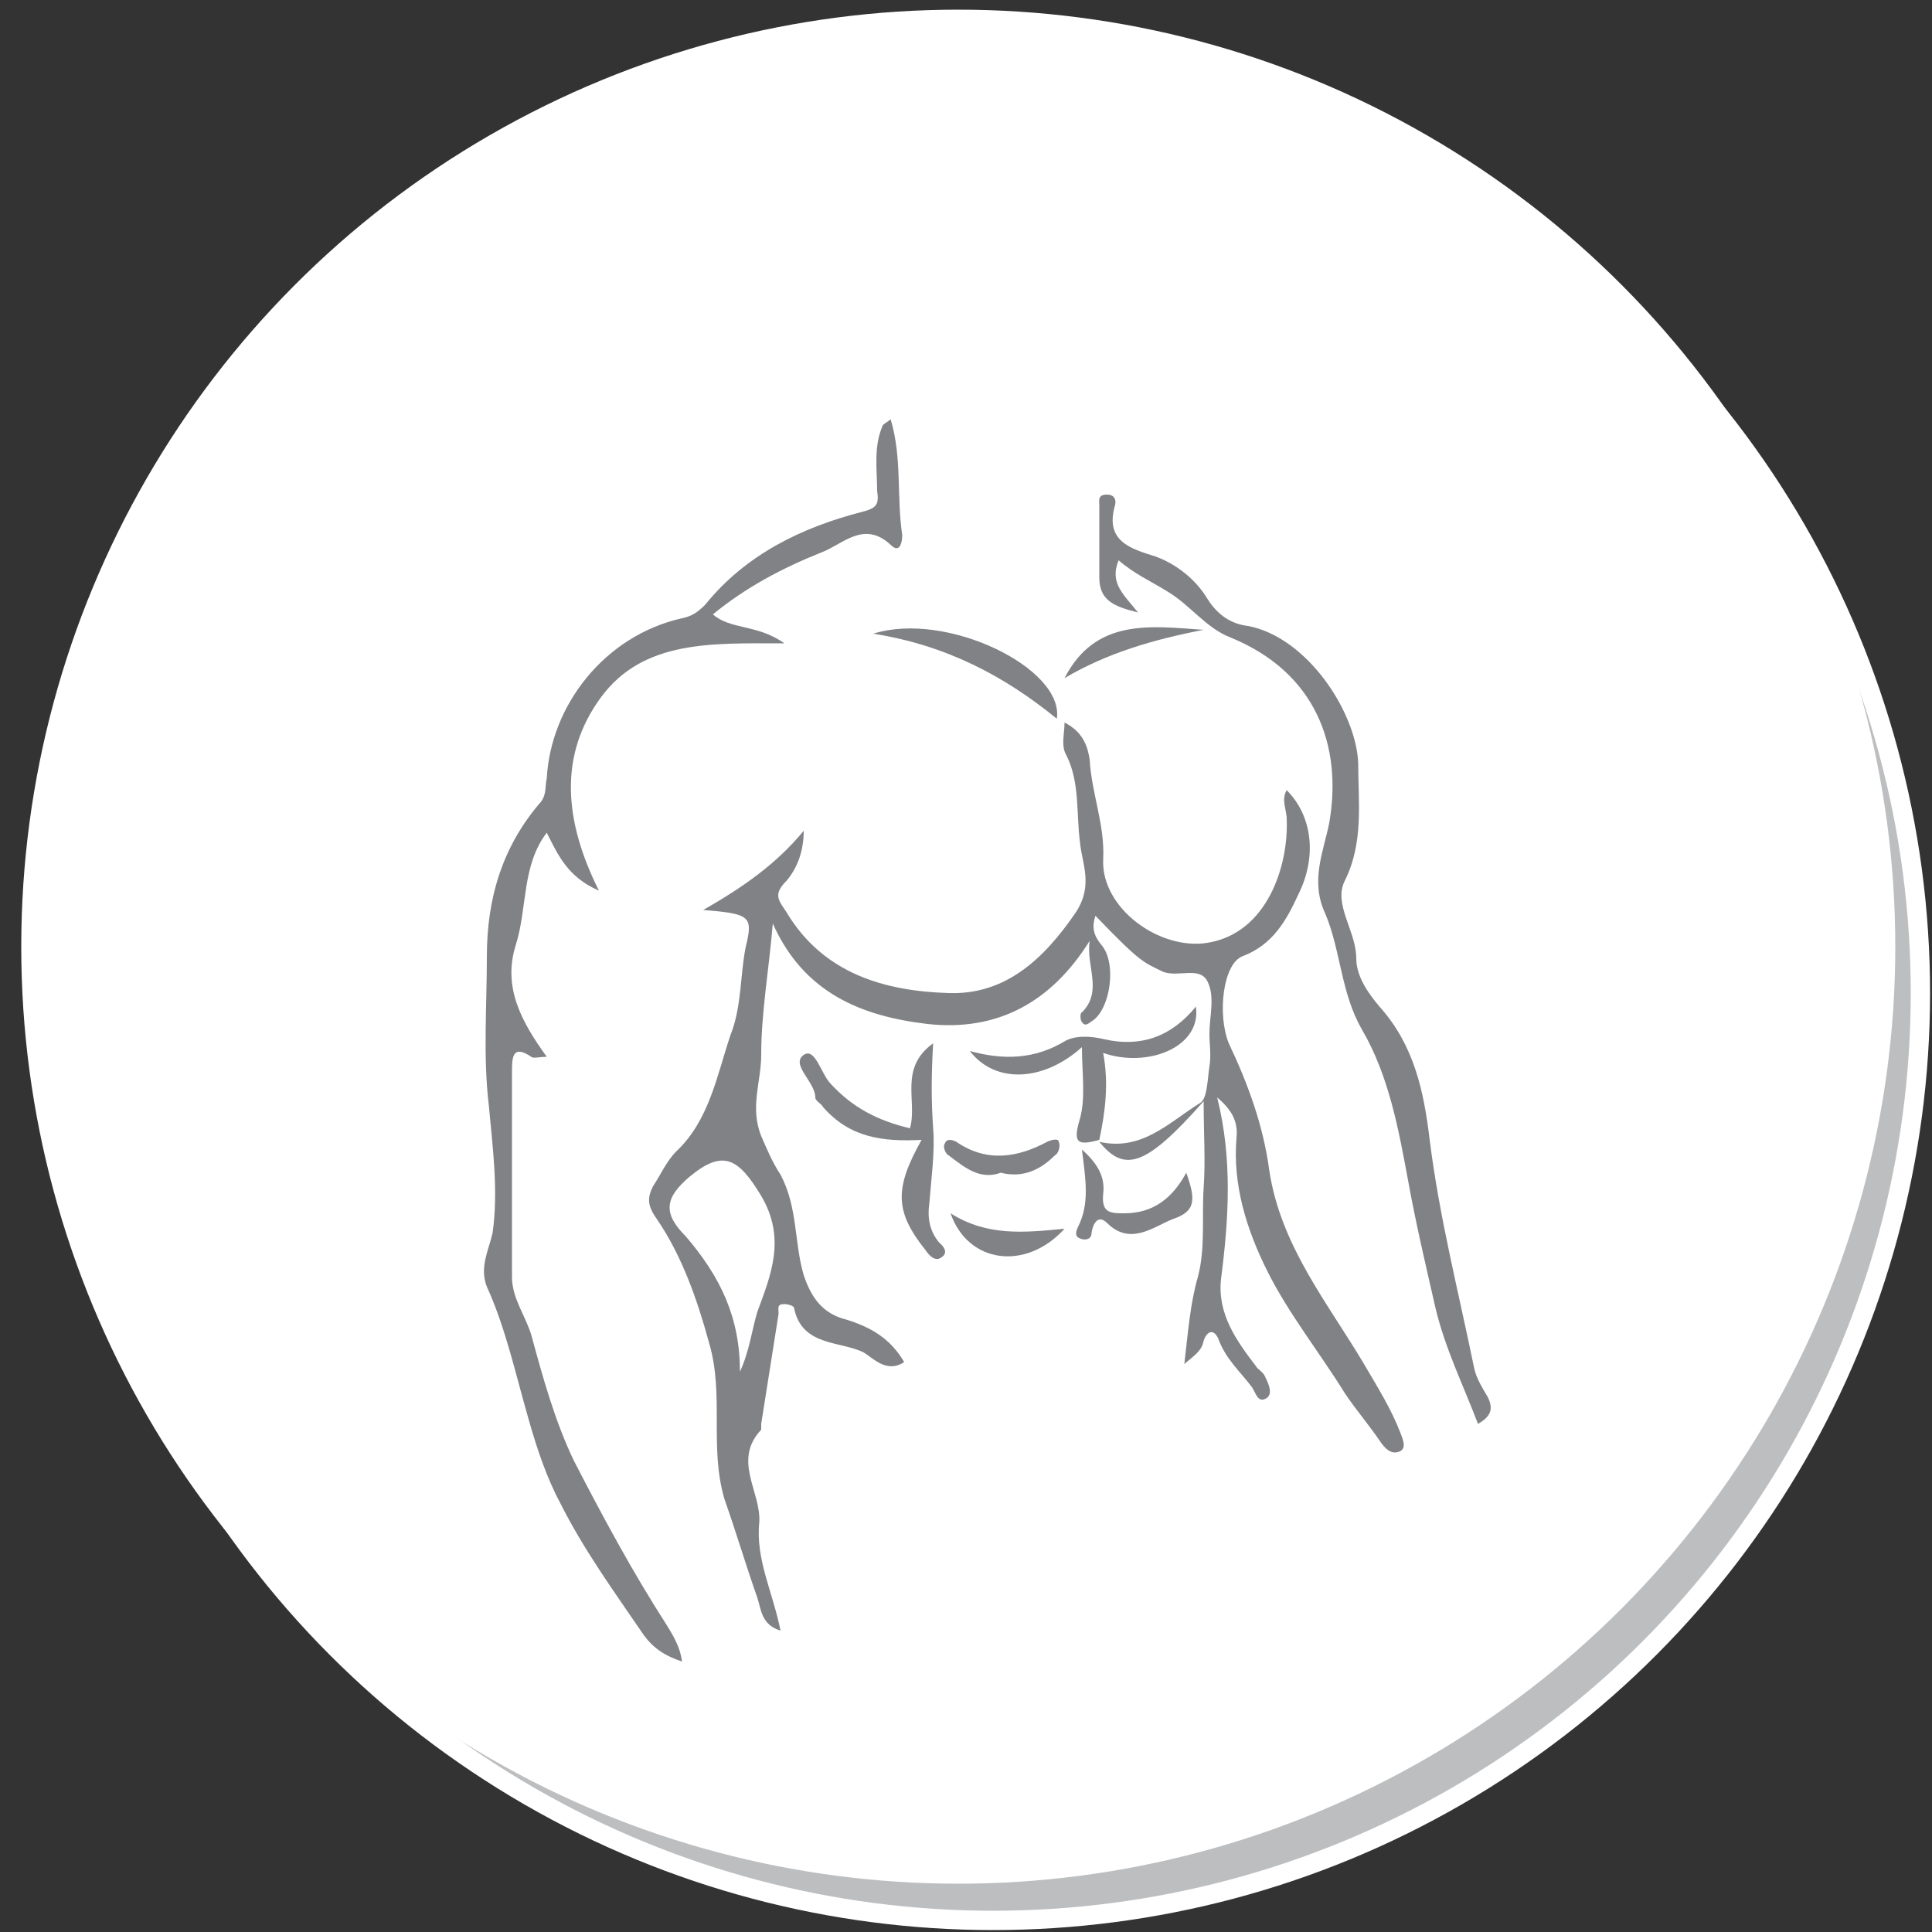
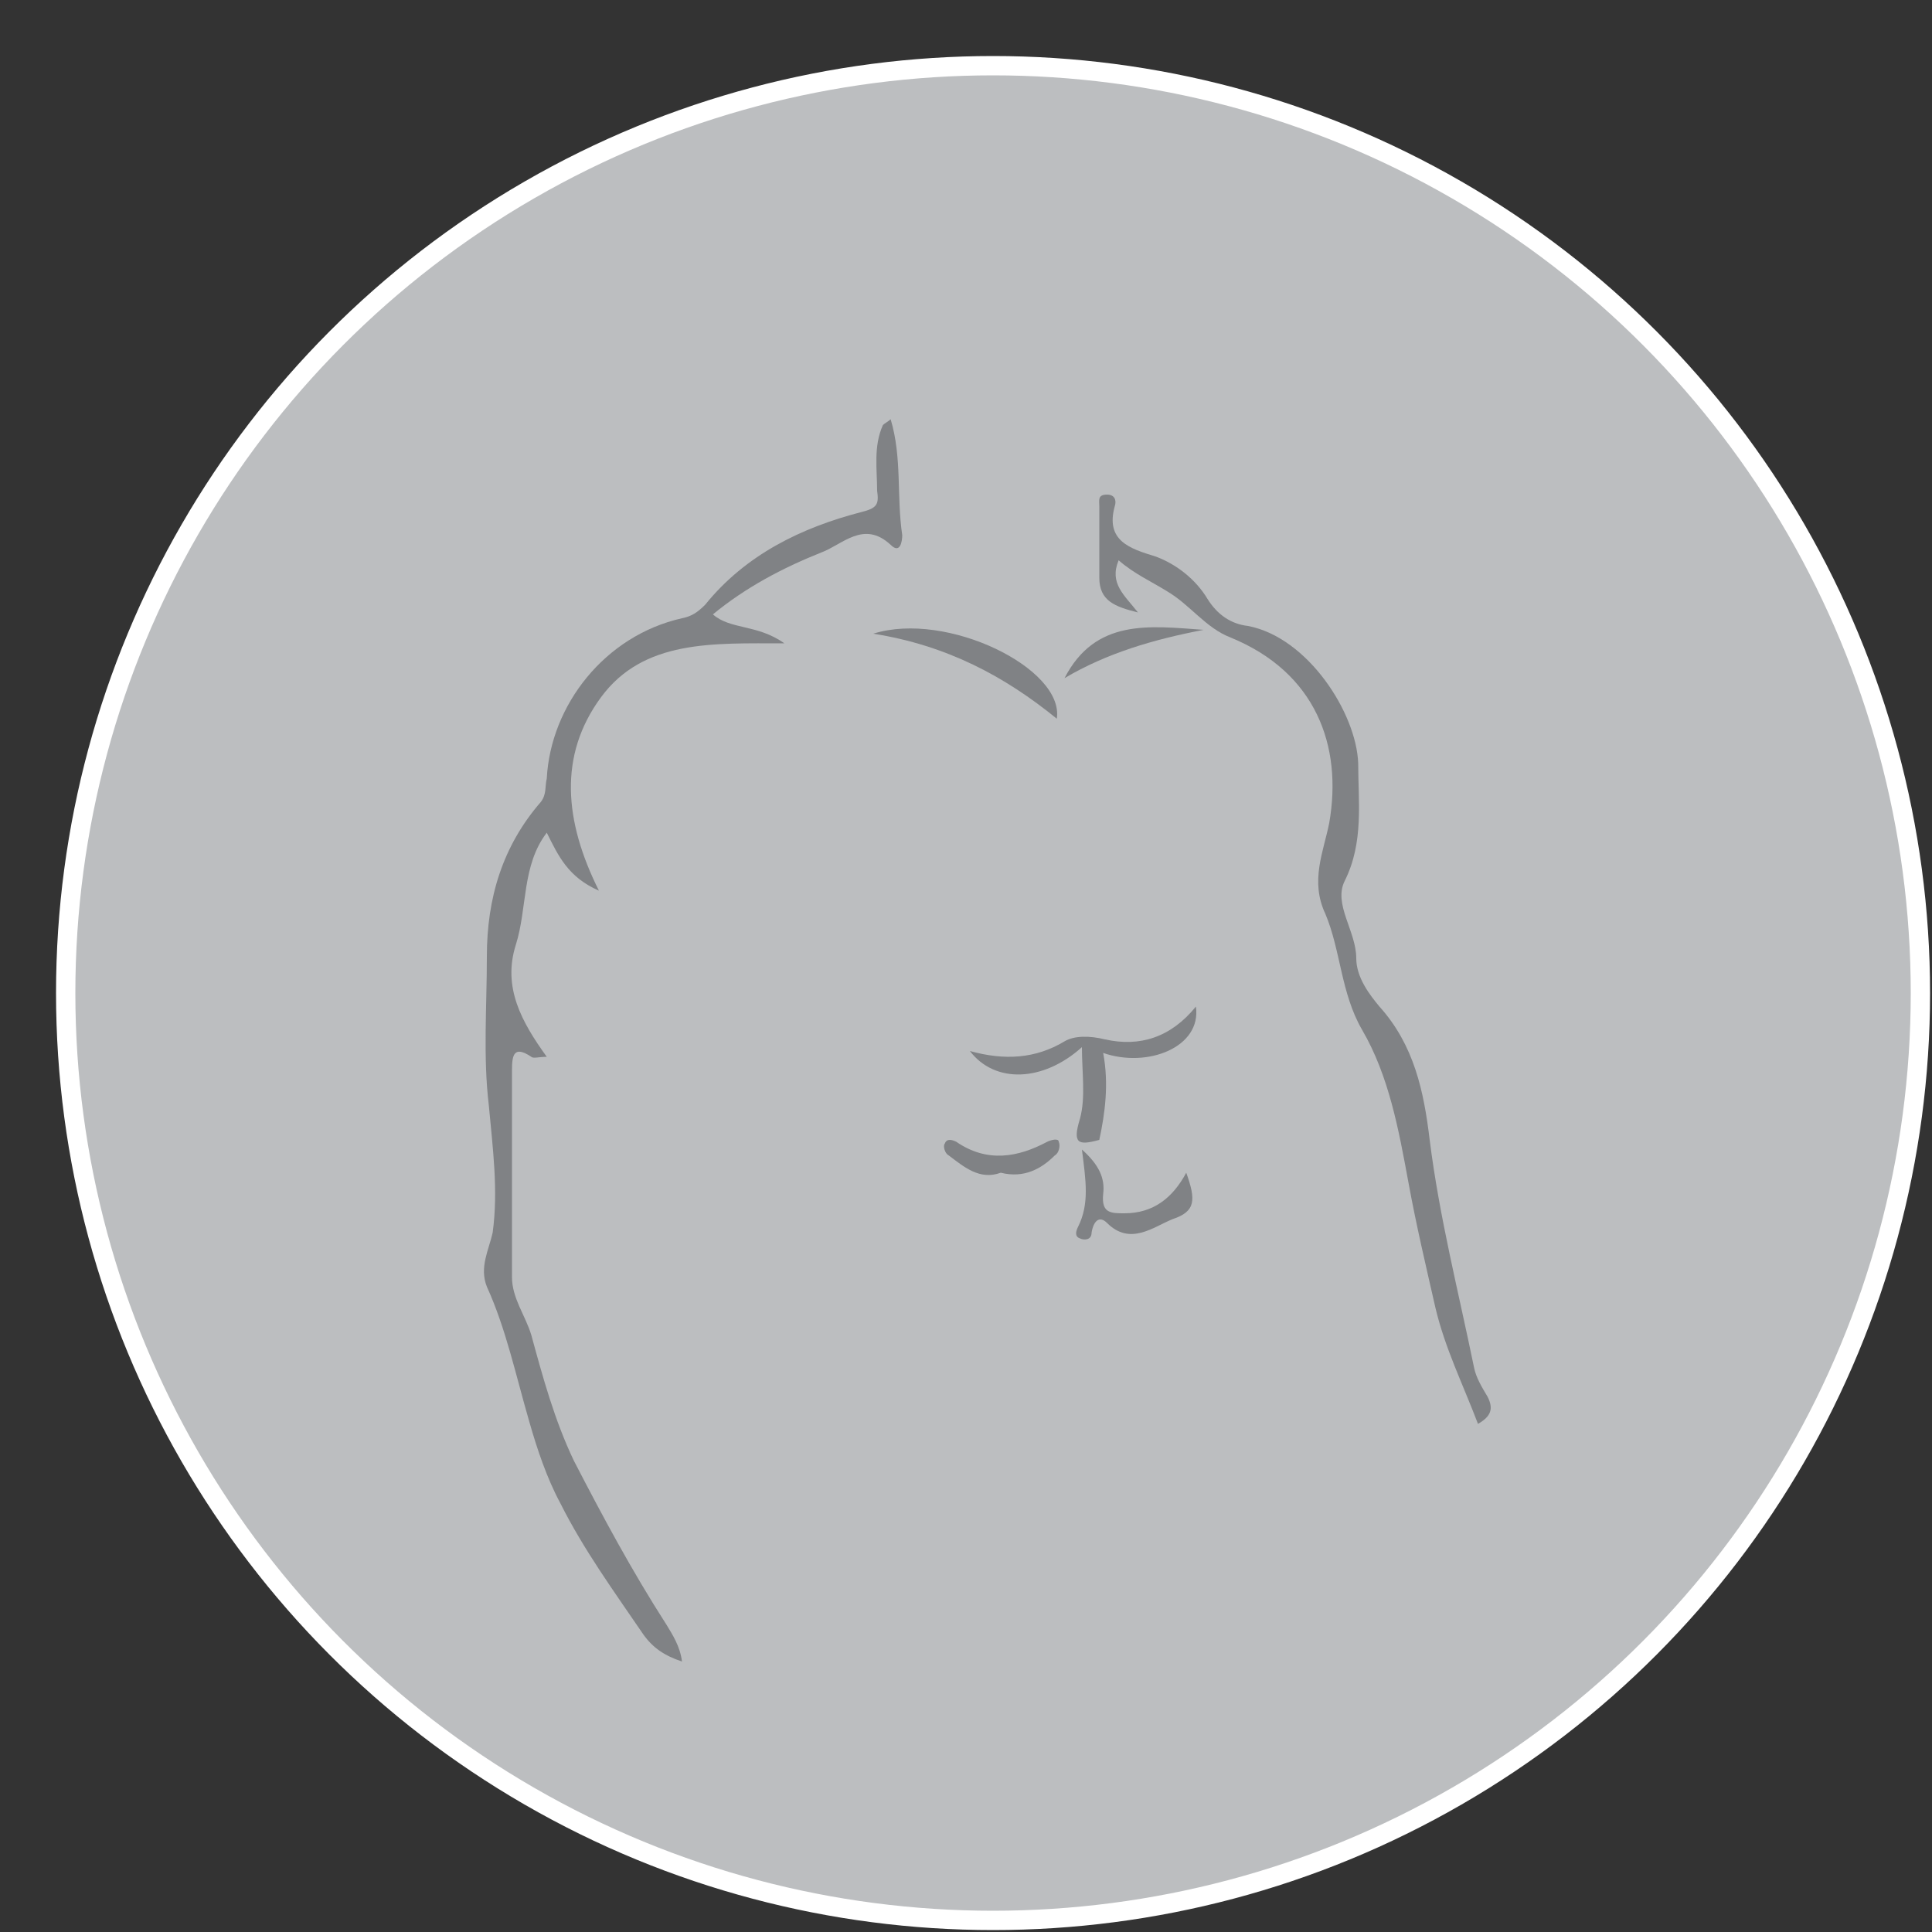
<svg xmlns="http://www.w3.org/2000/svg" version="1.1" id="Layer_1" x="0px" y="0px" viewBox="0 0 100 100" style="enable-background:new 0 0 100 100;" xml:space="preserve">
  <rect x="0" y="0" width="100" height="100" fill="#333333" stroke="none" />
  <style type="text/css">
	.st0{fill:#BCBEC0;stroke:#FFFFFF;stroke-miterlimit:10;}
	.st1{fill:#FFFFFF;stroke:#FFFFFF;stroke-miterlimit:10;}
	.st2{fill:#FFFFFF;}
	.st3{fill:#171919;}
	.st4{fill:#808285;}
	.st5{fill:#C5C7C6;}
</style>
  <g>
    <circle class="st0" cx="51.4" cy="51.4" r="48" />
-     <circle class="st1" cx="49.6" cy="49" r="48" />
  </g>
  <g>
-     <path class="st4" d="M56.9,59.1c2.2,0.5,3.6-1,5.2-2c0.4-0.2,0.4-1.3,0.5-1.9c0.1-0.6,0-1.1,0-1.7c0-0.9,0.3-1.9-0.1-2.7   c-0.4-0.8-1.5-0.2-2.3-0.5c-1-0.5-1.1-0.4-3.5-2.9c-0.2,0.6-0.1,1,0.3,1.5c0.8,0.9,0.5,3.2-0.4,3.9c-0.2,0.1-0.4,0.4-0.6,0.1   c-0.1-0.1-0.1-0.5,0-0.5c1.1-1.1,0.2-2.4,0.4-3.7c-2,3.2-4.8,4.7-8.4,4.3c-3.4-0.4-6.4-1.6-8-5.2c-0.2,2.4-0.6,4.6-0.6,6.8   c0,1.4-0.6,2.7,0,4.2c0.3,0.7,0.6,1.4,1,2c0.9,1.7,0.7,3.5,1.2,5.2c0.4,1.2,1,2,2.2,2.3c1.3,0.4,2.3,1,3,2.2   c-0.9,0.6-1.6-0.2-2.1-0.5c-1.2-0.6-3.2-0.3-3.6-2.3c0-0.1-0.3-0.2-0.5-0.2c-0.4,0-0.3,0.2-0.3,0.5c-0.3,1.9-0.6,3.8-0.9,5.7   c0,0.1,0,0.2,0,0.3c-1.5,1.6,0,3.2-0.1,4.8c-0.2,1.9,0.7,3.6,1.1,5.6c-1-0.3-1-1.1-1.2-1.7c-0.6-1.7-1.1-3.4-1.7-5.1   c-0.8-2.7,0-5.4-0.8-8.1c-0.6-2.2-1.4-4.5-2.7-6.4c-0.5-0.7-0.5-1.1-0.2-1.7c0.4-0.6,0.7-1.3,1.2-1.8c1.7-1.6,2.1-3.9,2.8-6   c0.6-1.5,0.5-3.1,0.8-4.6c0.4-1.6,0.2-1.7-2.2-1.9c2.1-1.2,3.8-2.4,5.2-4.1c0,1-0.3,1.9-0.9,2.6c-0.7,0.7-0.4,1,0,1.6   c1.9,3.2,5.1,4.1,8.4,4.2c2.9,0.1,4.9-1.7,6.6-4.2c0.9-1.4,0.3-2.5,0.2-3.6c-0.2-1.5,0-3.1-0.7-4.5c-0.3-0.5-0.1-1.1-0.1-1.7   c1,0.5,1.2,1.3,1.3,1.9c0.1,1.8,0.8,3.4,0.7,5.2c-0.1,2.5,2.9,4.7,5.4,4.3c3.1-0.5,4.2-4,4.1-6.4c0-0.5-0.3-1,0-1.5   c1.3,1.3,1.6,3.4,0.6,5.4c-0.6,1.3-1.3,2.6-2.9,3.2c-1,0.4-1.3,3-0.7,4.5c1,2.1,1.8,4.3,2.1,6.6c0.6,3.9,3,6.8,4.9,10   c0.7,1.2,1.4,2.3,1.9,3.6c0.1,0.3,0.3,0.7,0,0.9c-0.4,0.2-0.7,0-1-0.4c-0.6-0.9-1.3-1.7-1.9-2.6c-1.3-2.1-2.9-4.1-4-6.3   c-1.1-2.2-1.8-4.5-1.6-6.9c0.1-0.9-0.3-1.5-1-2.1c0.8,3.2,0.6,6.3,0.2,9.4c-0.2,1.8,0.8,3.2,1.8,4.5c0.1,0.2,0.4,0.3,0.5,0.6   c0.2,0.4,0.4,0.9,0,1.1c-0.4,0.2-0.5-0.3-0.7-0.6c-0.6-0.8-1.3-1.4-1.7-2.4c-0.2-0.6-0.6-0.6-0.8,0c-0.1,0.5-0.4,0.7-1,1.2   c0.2-1.7,0.3-3.1,0.7-4.5c0.4-1.5,0.2-3.1,0.3-4.6c0.1-1.4,0-2.9,0-4.5C59.3,60.4,58.2,60.7,56.9,59.1L56.9,59.1z M38.3,71   c0.5-1.1,0.6-2.1,0.9-3.1c0.7-1.9,1.5-3.8,0.2-6c-1.2-2-2-2.4-3.7-1c-1.3,1.1-1.4,1.9-0.2,3.1C37.3,66.1,38.3,68.2,38.3,71z" />
    <path class="st4" d="M46.1,21.7c0.6,2,0.3,4,0.6,6c0,0.3-0.1,1-0.6,0.5c-1.4-1.3-2.5,0-3.6,0.4c-2,0.8-3.9,1.8-5.6,3.2   c0.9,0.8,2.3,0.5,3.7,1.5c-3.7,0-7.3-0.2-9.5,2.8c-2.2,3-1.9,6.4-0.1,10c-1.6-0.7-2.1-1.8-2.7-3c-1.3,1.7-1,3.9-1.6,5.8   c-0.7,2.2,0.3,4,1.6,5.8c-0.4,0-0.7,0.1-0.8,0c-0.9-0.6-1-0.1-1,0.7c0,3.6,0,7.1,0,10.7c0,1.1,0.7,2,1,3c0.6,2.2,1.2,4.4,2.2,6.5   c1.5,2.9,3,5.7,4.8,8.5c0.3,0.5,0.7,1.1,0.8,1.9c-0.9-0.3-1.5-0.7-2-1.4c-1.5-2.2-3.1-4.4-4.3-6.8c-0.7-1.3-1.2-2.8-1.6-4.2   c-0.7-2.4-1.2-4.8-2.2-7c-0.4-1,0.1-1.9,0.3-2.8c0.3-2.2,0-4.4-0.2-6.6c-0.3-2.5-0.1-5.1-0.1-7.7c0-3,0.8-5.7,2.8-8   c0.3-0.4,0.2-0.8,0.3-1.2c0.2-3.8,3-7.4,7-8.3c0.5-0.1,0.8-0.3,1.2-0.7c2.1-2.6,5-4,8.1-4.8c0.8-0.2,0.9-0.4,0.8-1.1   c0-1.1-0.2-2.3,0.3-3.4C45.8,21.9,46,21.8,46.1,21.7z" />
    <path class="st4" d="M76.5,73.7c-0.8-2.1-1.7-3.9-2.2-6c-0.5-2.2-1-4.3-1.4-6.5c-0.5-2.7-1-5.5-2.4-7.9c-1.1-1.9-1.1-4.1-1.9-6   c-0.8-1.7-0.1-3.2,0.2-4.7c0.7-4-0.7-7.8-5.1-9.6c-1.3-0.5-2.1-1.7-3.3-2.4c-0.8-0.5-1.7-0.9-2.5-1.6c-0.5,1.2,0.3,1.8,1,2.7   c-1.2-0.3-2-0.6-2-1.8c0-1.2,0-2.5,0-3.7c0-0.3-0.1-0.6,0.4-0.6c0.4,0,0.5,0.3,0.4,0.6c-0.5,1.8,0.8,2.2,2.1,2.6   c1.1,0.4,2.1,1.2,2.7,2.2c0.5,0.8,1.2,1.3,2.1,1.4c3.1,0.6,5.6,4.5,5.7,7.1c0,2,0.3,4.1-0.7,6.1c-0.6,1.2,0.6,2.6,0.6,4   c0,1,0.7,1.9,1.2,2.5c1.8,2,2.3,4.4,2.6,6.9c0.5,4,1.5,7.9,2.3,11.8c0.1,0.5,0.4,1,0.7,1.5C77.3,72.9,77.2,73.3,76.5,73.7z" />
-     <path class="st4" d="M47.7,59c-2,0.1-3.7-0.1-5.1-1.7c-0.1-0.2-0.4-0.3-0.4-0.5c0-0.8-1.3-1.7-0.6-2.2c0.6-0.4,0.9,1,1.4,1.5   c1.1,1.2,2.4,1.9,4.1,2.3c0.4-1.4-0.6-3.1,1.2-4.4c-0.1,1.7-0.1,3,0,4.4c0.1,1.2-0.1,2.6-0.2,3.9c-0.1,0.7,0,1.4,0.5,2   c0.1,0.1,0.6,0.5,0.1,0.8c-0.3,0.2-0.6-0.1-0.8-0.4C46.3,62.7,46.3,61.5,47.7,59z" />
    <path class="st4" d="M56.9,59c-1.1,0.3-1.4,0.2-1-1.1c0.3-1.1,0.1-2.4,0.1-3.7c-2,1.8-4.5,1.9-5.8,0.2c1.8,0.5,3.4,0.4,4.9-0.5   c0.5-0.3,1.3-0.3,2.1-0.1c1.8,0.4,3.4-0.1,4.7-1.7c0.3,2.1-2.5,3.2-4.8,2.4C57.4,56.1,57.2,57.6,56.9,59C56.9,59.1,56.9,59,56.9,59   z" />
    <path class="st4" d="M54.7,37.2C52,35,49,33.4,45.2,32.8C49,31.6,55.1,34.6,54.7,37.2z" />
    <path class="st4" d="M56,59.5c0.9,0.8,1.2,1.5,1.1,2.3c-0.1,1,0.4,1,1.1,1c1.5,0,2.5-0.8,3.2-2.1c0.5,1.4,0.5,2-0.7,2.4   c-1,0.4-2.2,1.4-3.4,0.2c-0.4-0.4-0.7-0.1-0.8,0.5c0,0.4-0.4,0.4-0.6,0.3c-0.3-0.1-0.2-0.4-0.1-0.6C56.4,62.3,56.2,61.1,56,59.5z" />
    <path class="st4" d="M55.1,35.1c1.6-3.1,4.4-2.7,7.2-2.5C59.7,33.1,57.3,33.8,55.1,35.1z" />
-     <path class="st4" d="M55.1,63.6c-2,2.2-5,1.8-5.9-0.8C51.1,64,53,63.8,55.1,63.6z" />
    <path class="st4" d="M51.8,60.7c-1.1,0.4-1.9-0.3-2.7-0.9c-0.2-0.1-0.3-0.5-0.2-0.6c0.1-0.3,0.4-0.2,0.6-0.1c1.6,1.1,3.2,0.8,4.7,0   c0.2-0.1,0.6-0.2,0.6,0c0.1,0.2,0,0.6-0.2,0.7C53.9,60.5,53,61,51.8,60.7z" />
  </g>
</svg>